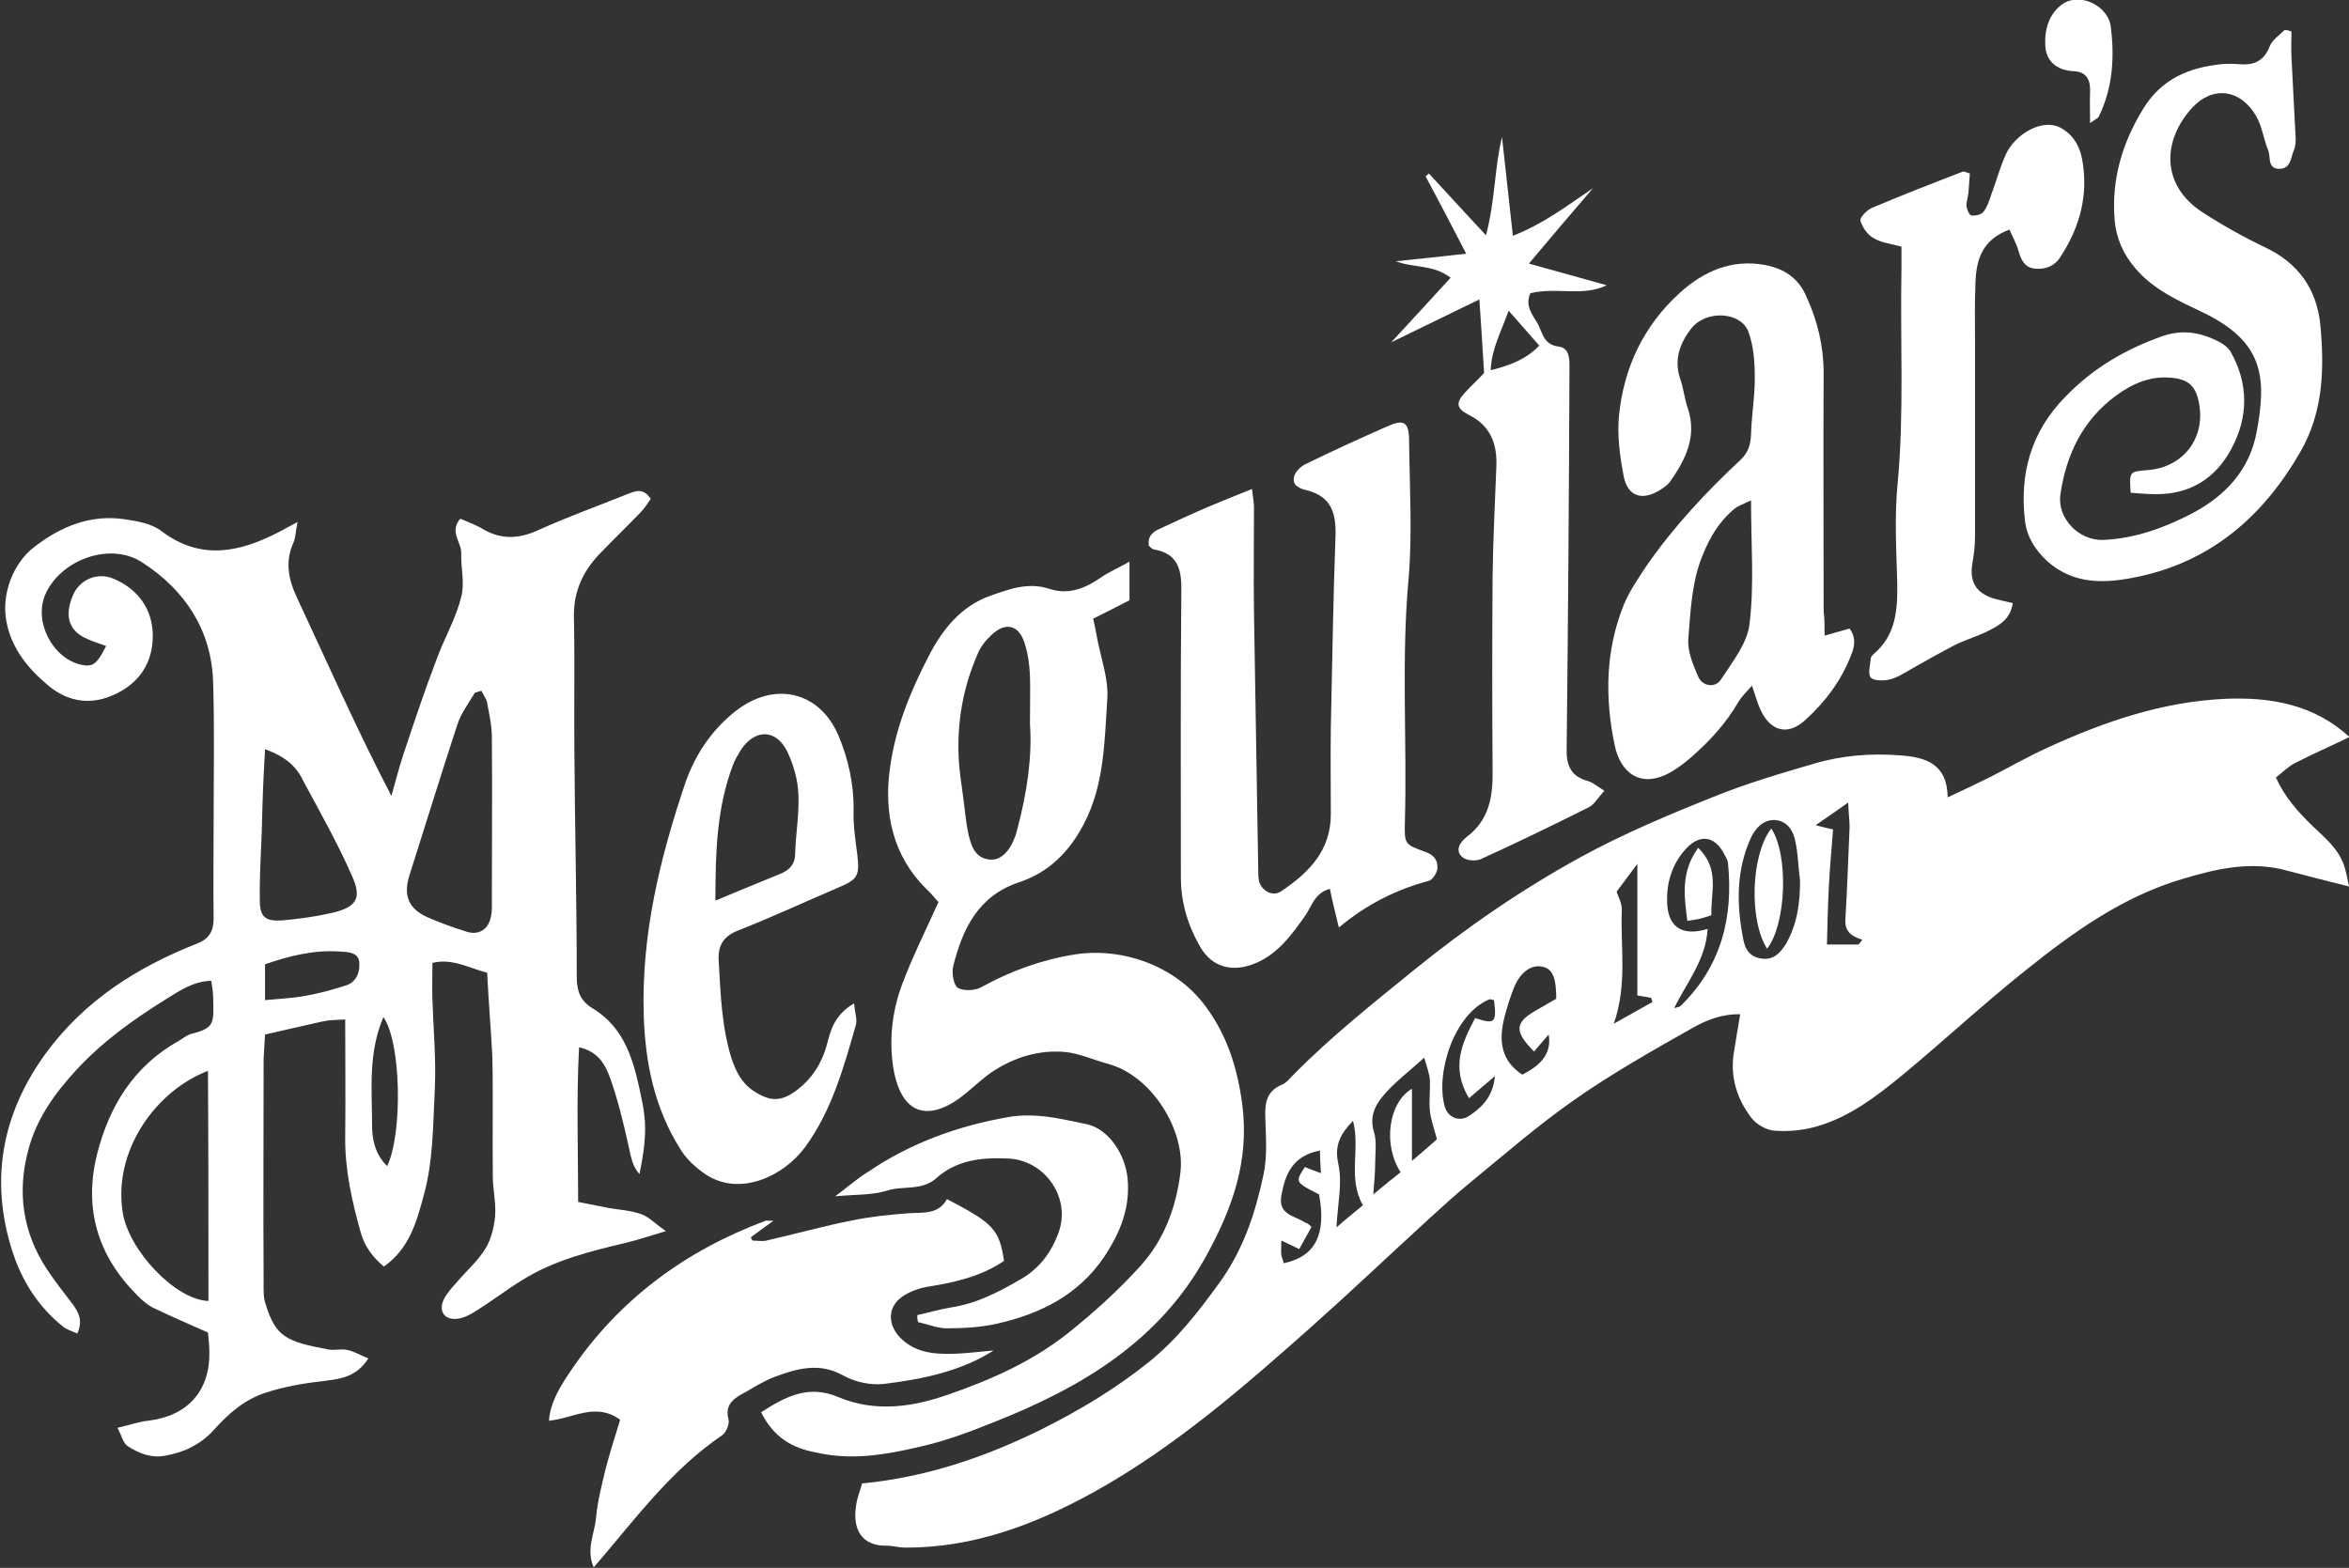
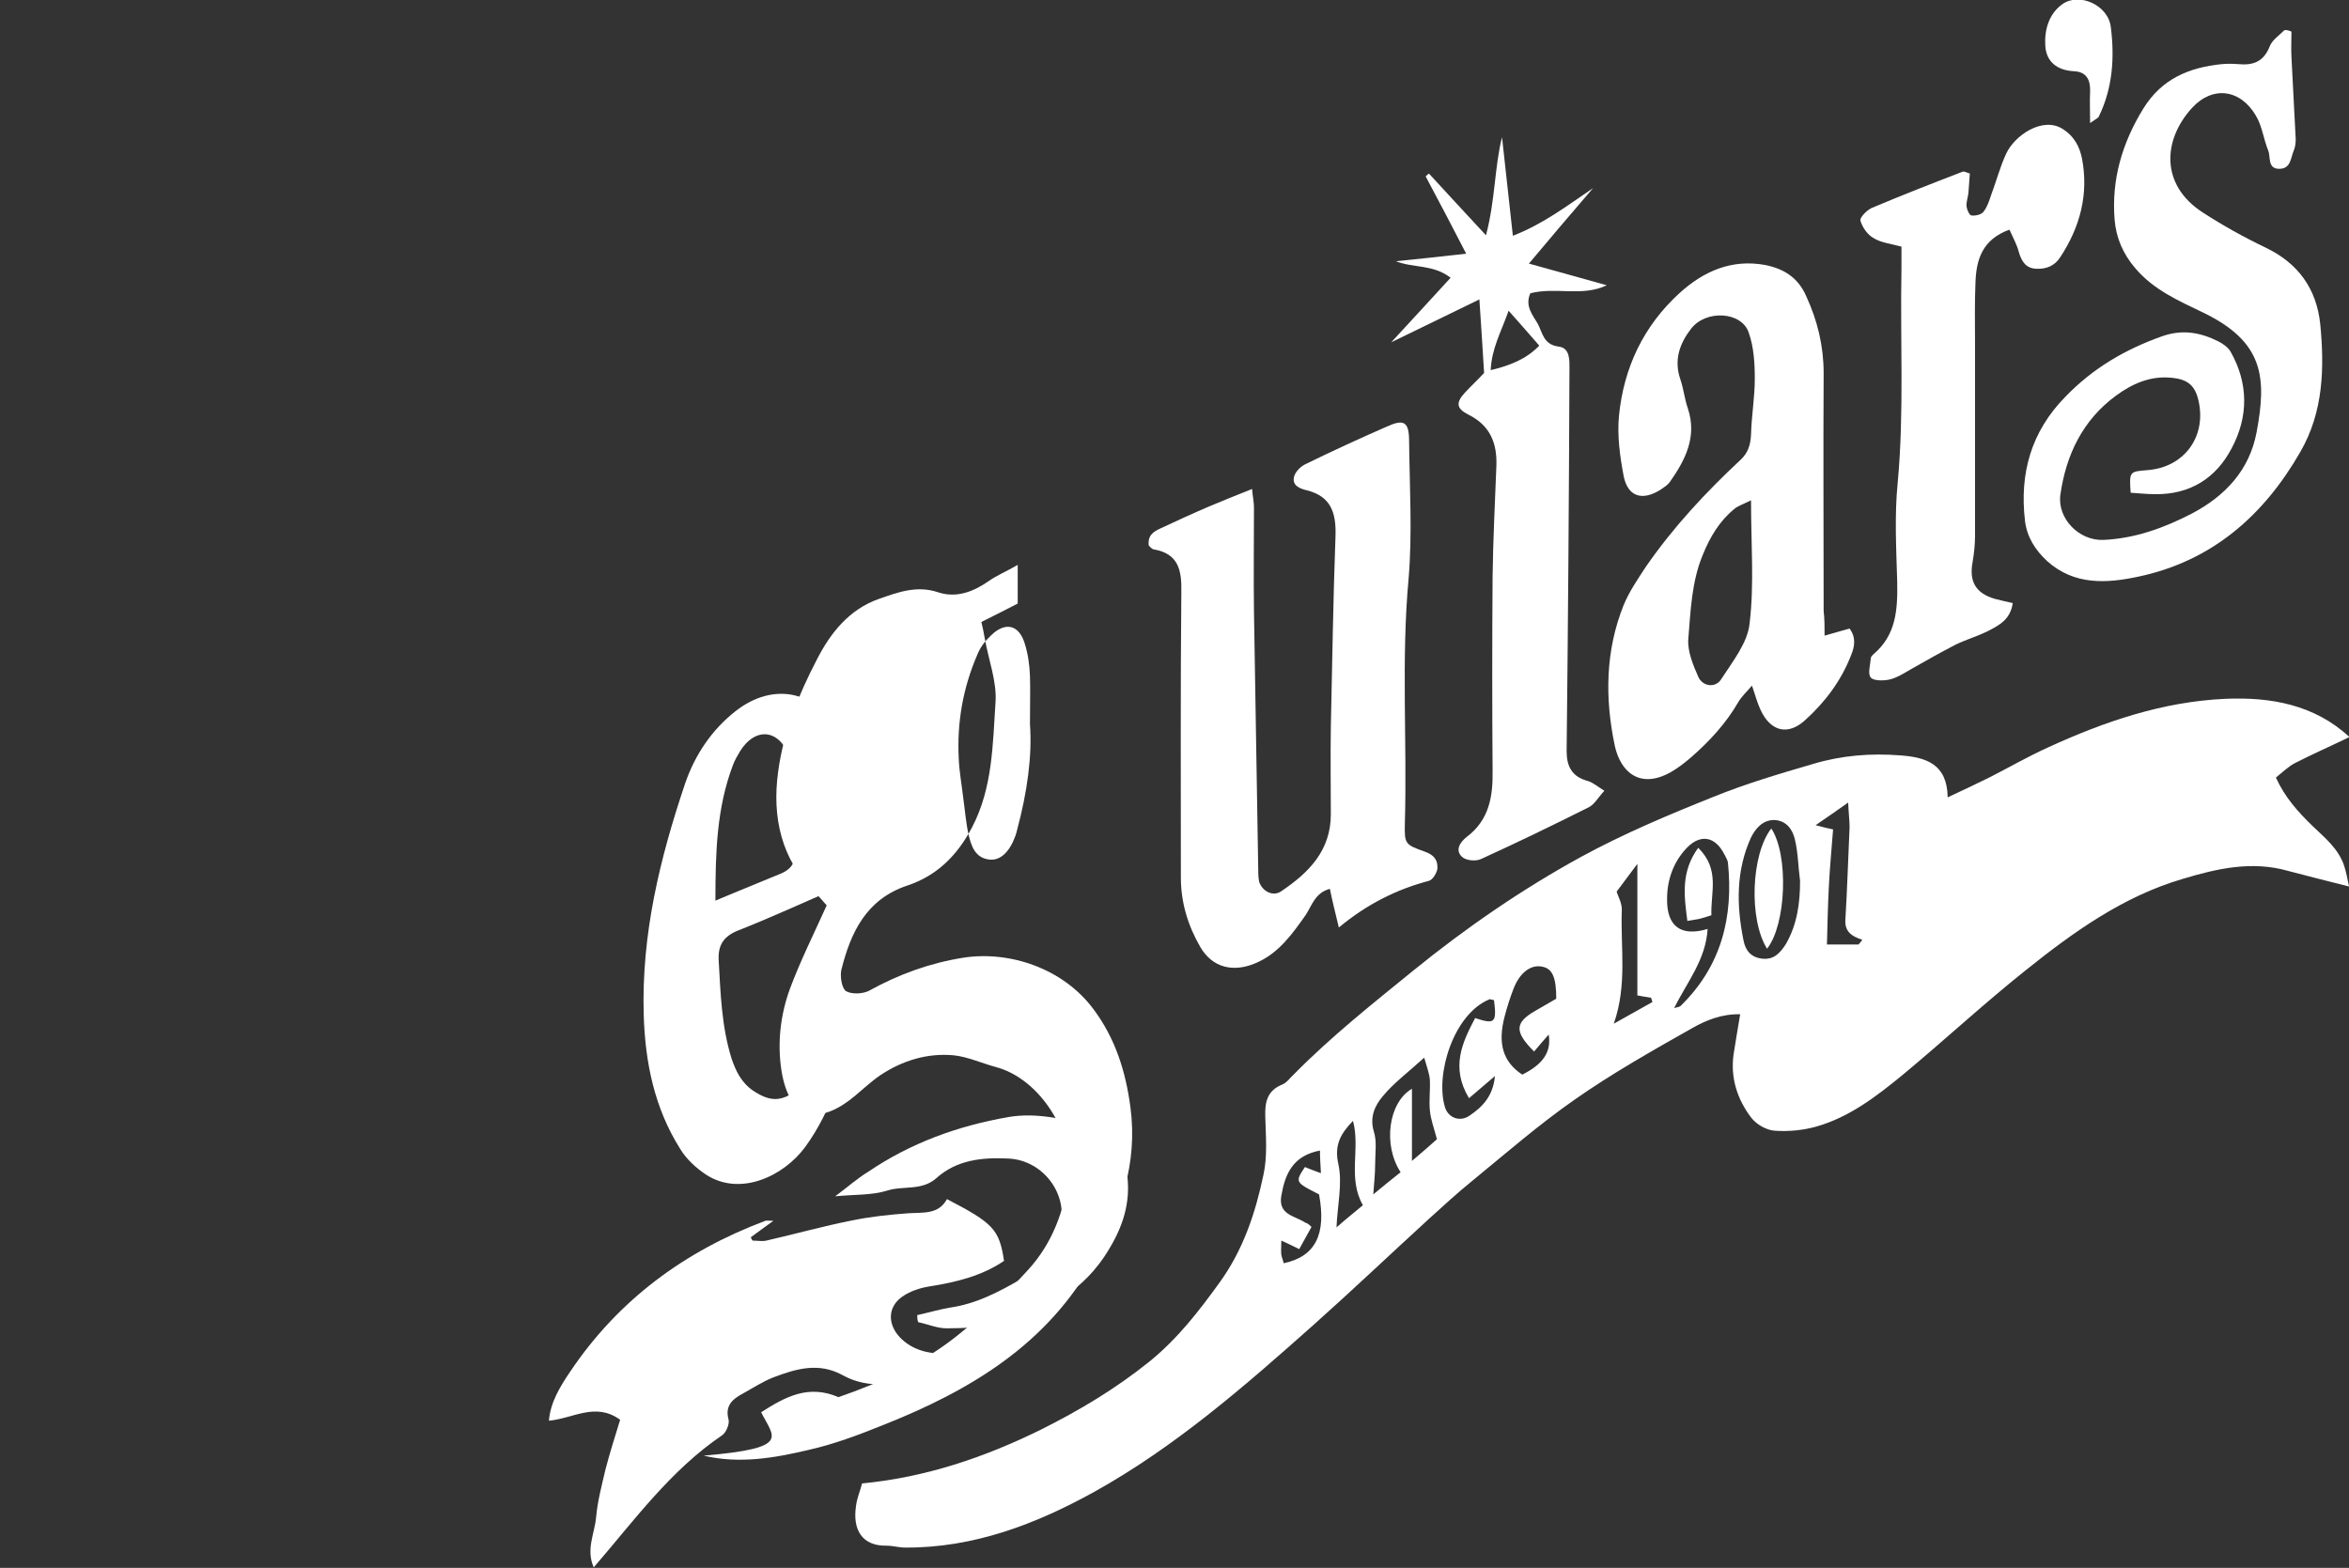
<svg xmlns="http://www.w3.org/2000/svg" version="1.1" id="Layer_1" x="0px" y="0px" viewBox="0 0 498.1 332.5" style="enable-background:new 0 0 498.1 332.5;" xml:space="preserve">
  <rect x="0" y="0" width="498.1" height="332.5" fill="#333333" stroke="none" />
  <style type="text/css">
	.st0{fill:#FFFFFF;}
</style>
  <g>
    <path class="st0" d="M182.8,314.6c13.5-1.3,25.9-5.5,37.9-11.4c8.2-4.1,15.9-8.7,23.1-14.5c5.9-4.8,10.4-10.6,14.8-16.7   c5-6.9,7.6-14.7,9.3-22.8c0.9-4,0.5-8.3,0.4-12.4c-0.1-3.1,0.4-5.5,3.6-6.8c1-0.4,1.7-1.5,2.6-2.3c7.8-7.9,16.5-14.8,25.1-21.8   c11.2-9.1,23.1-17.3,35.7-24.2c9-4.9,18.5-8.9,28-12.7c6.9-2.8,14-4.9,21.2-7c6-1.8,12.2-2.3,18.5-1.8c5.4,0.4,9.9,1.8,10,8.9   c3.4-1.6,6.2-2.9,9-4.3c4.1-2.1,8.1-4.4,12.3-6.3c12-5.5,24.3-9.7,37.6-10.3c9.6-0.4,18.8,1.2,26.3,8.1c-3.9,1.9-7.8,3.6-11.5,5.5   c-1.4,0.7-2.6,1.9-4.1,3.1c1.9,4.2,4.7,7.3,7.8,10.3c2.6,2.5,5.5,4.8,6.7,8.5c0.4,1.3,0.7,2.7,1,4.3c-4.7-1.2-8.8-2.2-12.9-3.3   c-7.7-2.2-15.1-0.5-22.4,1.7c-12.6,3.7-23.2,11.3-33.3,19.4c-8.9,7.1-17.3,14.9-26.1,22.2c-5.5,4.5-11.2,8.9-18.2,10.9   c-2.8,0.8-5.9,1.1-8.8,0.9c-1.8-0.1-3.9-1.3-5-2.7c-3-3.9-4.5-8.5-3.8-13.5c0.4-2.7,0.9-5.4,1.4-8.5c-3.9-0.1-7.3,1.3-10.1,2.9   c-8.5,4.8-17,9.6-25,15.2c-7.6,5.3-14.6,11.4-21.8,17.3c-3.1,2.5-6,5.2-9,7.9c-8.2,7.5-16.3,15.2-24.6,22.6   c-14.6,13-29.4,25.9-46.5,35.4c-12.3,6.8-25.5,11.9-40.1,11.8c-1.3,0-2.6-0.4-3.9-0.4c-5.3,0.1-7.2-3.5-6.5-8.3   C181.7,317.7,182.4,316.2,182.8,314.6z M355,213.8c0.5-0.2,1.1-0.2,1.4-0.5c8.6-8.4,11.2-18.8,10-30.4c-0.1-0.6-0.5-1.2-0.8-1.8   c-1.9-3.7-5-4.3-7.9-1.3c-2.9,3-4.2,6.9-4.2,10.8c-0.1,5.9,3,8.1,8.6,6.4C361.7,203.6,357.7,208.3,355,213.8z M381.7,186.8   c-0.4-2.9-0.4-5.9-1.1-8.8c-0.5-2.1-1.8-4-4.4-4.1c-2.5,0-4,1.9-4.9,3.7c-3.2,7-3.1,14.4-1.6,21.8c0.4,2.1,1.5,3.6,3.9,3.9   c2.5,0.3,3.8-1.1,5.1-3.1C381.1,196,381.7,191.5,381.7,186.8z M302,224.3c-3.4,3.1-6.5,5.4-8.8,8.2c-1.6,1.9-2.8,4.3-1.9,7.4   c0.7,2.1,0.3,4.6,0.3,6.9c0,2-0.2,3.9-0.4,6.5c2.3-1.9,4-3.3,5.8-4.7c-3.8-5.8-2.6-14.8,2.4-17.7c0,5,0,10,0,15.3   c2.1-1.8,4-3.4,5.3-4.6c-0.6-2.3-1.3-4.1-1.5-6.1c-0.2-2.1,0.1-4.3,0-6.5C303.1,227.7,302.6,226.4,302,224.3z M325.3,223   c-4.2-4.2-4.1-6.1,0.2-8.6c1.6-0.9,3.1-1.8,4.5-2.6c0-4.5-0.8-6.4-3-6.8c-2.4-0.5-4.8,1.3-6.1,4.8c-0.7,1.8-1.3,3.7-1.8,5.6   c-1.6,5.9-0.4,9.8,3.7,12.5c4.4-2.2,6.2-4.8,5.6-8.5C327.4,220.5,326.5,221.6,325.3,223z M316.8,212.1c-0.6-0.1-0.8-0.2-0.9-0.2   c-7.7,3.1-11.6,16-9.5,22.9c0.7,2.3,3.2,3.2,5.2,1.8c2.7-1.8,5-4.1,5.4-8.4c-2.1,1.8-3.6,3.1-5.5,4.7c-3.9-6.5-1.5-11.7,1.3-17   C317,217.3,317.4,216.9,316.8,212.1z M342.8,189.1c0.3,1,1.2,2.5,1.1,4c-0.3,7.8,1.2,15.7-1.7,24c3.2-1.8,5.7-3.2,8.2-4.6   c-0.1-0.3-0.2-0.6-0.3-0.9c-0.8-0.1-1.7-0.3-2.9-0.5c0-8.9,0-17.8,0-27.9C345.2,185.9,344,187.5,342.8,189.1z M394.1,200.3   c0.3-0.3,0.5-0.6,0.8-1c-2.2-0.7-3.7-1.7-3.6-4.1c0.4-6.6,0.6-13.2,0.9-19.8c0-1.4-0.2-2.8-0.3-5.2c-2.5,1.8-4.3,3-6.9,4.8   c1.9,0.5,2.7,0.7,3.7,0.9c-0.3,4-0.7,8.1-0.9,12.2c-0.2,4-0.3,8-0.4,12.2C389.6,200.3,391.8,200.3,394.1,200.3z M278.1,260.2   c-0.9,1.6-1.7,3.1-2.6,4.7c-1.5-0.7-2.4-1.2-3.8-1.8c0,1.4-0.1,2.2,0,3c0.1,0.6,0.4,1.2,0.5,1.8c6.7-1.4,9.1-6.1,7.5-14.6   c-5.1-2.6-5.1-2.6-3-5.8c1,0.4,2,0.8,3.4,1.3c-0.1-1.8-0.2-3.2-0.2-4.8c-5.8,1.1-7.4,5-8.2,9.6c-0.7,4.1,2.9,4.2,5.1,5.7   C277.2,259.4,277.5,259.6,278.1,260.2z M289,255.6c-3.3-5.8-0.5-12-2.1-17.9c-2.7,2.8-4,5.2-3.1,9.2c0.9,4.1-0.2,8.7-0.4,13.4   C285.2,258.7,287.2,257.1,289,255.6z" />
-     <path class="st0" d="M103.3,206.3c-4.1-1.1-7.4-3.1-11.6-2.1c0,2.7-0.1,5.3,0,7.9c0.2,6.3,0.8,12.6,0.5,18.9   c-0.4,7.6-0.3,15.3-2.4,22.7c-1.5,5.6-3.1,11.2-8.4,14.9c-2.4-2-4.1-4.3-4.9-7.2c-1.9-6.7-3.4-13.5-3.3-20.5c0.1-8.1,0-16.3,0-24.7   c-1.8,0.1-3.3,0.1-4.7,0.4c-4,0.9-8,1.8-12.3,2.8c-0.1,1.9-0.2,3.5-0.3,5.2c0,15.7-0.1,31.3,0,47c0,1.7-0.1,3.4,0.4,4.9   c2.2,7.1,4.4,8,13.4,9.7c1.3,0.2,2.7-0.2,4,0.1c1.4,0.3,2.7,1.1,4.4,1.8c-2.4,3.7-5.5,4.3-8.9,4.7c-4.4,0.5-8.8,1.2-13,2.6   c-4.3,1.4-7.8,4.4-10.8,7.8c-2.8,3.1-6.3,4.8-10.3,5.5c-3,0.6-5.7-0.5-8-2c-1-0.6-1.3-2.3-2.2-3.9c2.7-0.6,4.5-1.3,6.5-1.5   c8.3-1,13.1-6.2,13-14.5c0-1.5-0.2-2.9-0.3-4.2c-4-1.8-7.8-3.4-11.5-5.2c-1.3-0.6-2.5-1.7-3.5-2.7c-8.4-8.4-11.4-18.4-8.5-30   c2.6-10.2,7.8-18.6,17.2-23.9c0.9-0.5,1.7-1.2,2.6-1.5c5.3-1.3,4.9-2.4,4.8-7.7c0-1.1-0.2-2.3-0.4-3.6c-3.8,0.1-6.7,2.1-9.6,3.9   c-6.9,4.3-13.5,9-19.1,15.1c-4.5,4.9-8.4,10.3-10.1,16.9c-2.4,8.9-1.2,17.4,3.9,25.2c1.7,2.6,3.7,5.1,5.6,7.6   c1.2,1.7,2.1,3.4,0.9,6.1c-1.1-0.5-2.3-0.8-3.2-1.6c-5.2-4.2-8.6-9.7-10.6-15.9c-4.8-15.1-2.2-29.1,7.1-41.9   c8.2-11.2,19.4-18.3,32.1-23.3c2.6-1,3.5-2.7,3.5-5.3c-0.1-6.7,0-13.3,0-20c0-10,0.2-20-0.1-30c-0.3-11.1-5.9-19.6-15-25.5   c-6.8-4.5-17.4-0.6-20.6,6.8c-2.5,5.8,1.6,13.6,7.7,14.9c2.4,0.5,3.3-0.2,5.2-4c-1.4-0.5-2.7-0.9-4-1.5c-3.8-1.6-4.9-4.7-3.1-9.1   c1.4-3.5,5.2-5.1,8.6-3.7c5.3,2.2,8.3,6.5,8.4,11.9c0.1,5.9-2.9,10.5-8.6,12.9c-5.1,2.2-9.9,1.1-13.9-2.4   c-4.1-3.5-7.4-7.6-8.5-13.1c-1.2-5.8,1.3-12.6,6-16.1c5.6-4.3,11.8-6.8,18.9-5.8c2.7,0.4,5.8,0.9,7.9,2.5c8.4,6.4,16.7,4.5,25,0.2   c1-0.5,2-1.1,3.9-2.1c-0.4,1.9-0.4,3.2-0.8,4.2c-1.9,4.1-1.2,7.9,0.7,11.9c6.5,13.9,12.7,28,20,42c0.8-2.9,1.6-5.9,2.5-8.7   c2.3-6.9,4.6-13.8,7.2-20.6c1.6-4.3,4-8.4,5.1-12.9c0.8-2.9-0.1-6.2,0-9.3c0.1-2.3-2.6-4.5-0.2-7.3c1.6,0.7,3.3,1.3,4.8,2.2   c3.9,2.3,7.7,2.1,11.8,0.2c6.2-2.8,12.6-5.1,18.8-7.6c1.8-0.7,3.4-1.4,5,1c-0.7,1-1.4,2.1-2.3,3c-2.7,2.8-5.4,5.4-8.1,8.2   c-3.8,3.8-6,8.2-5.9,13.8c0.2,9.5,0,19,0.1,28.5c0.1,16,0.5,31.9,0.5,47.9c0,3,0.8,5.1,3.3,6.6c7,4.2,8.8,11.3,10.3,18.5   c0.5,2.3,0.9,4.6,0.9,6.9c0,3.3-0.5,6.5-1.2,9.8c-1.6-1.8-1.8-3.8-2.3-5.9c-1.1-5-2.3-10-4-14.7c-1-2.7-2.5-5.4-6.5-6.3   c-0.6,11-0.2,21.7-0.2,32.8c2.5,0.5,4.5,0.9,6.6,1.3c2.3,0.4,4.6,0.5,6.8,1.3c1.5,0.5,2.8,1.9,5.2,3.6c-3.7,1.1-6.1,1.9-8.6,2.5   c-7.6,1.8-15.2,3.7-21.9,7.9c-3.4,2.1-6.5,4.5-9.9,6.6c-1.2,0.8-2.7,1.5-4,1.6c-2.7,0.2-3.9-1.8-2.6-4.3c0.7-1.3,1.7-2.4,2.7-3.5   c2-2.4,4.5-4.5,6.1-7.2c1.2-2,1.8-4.6,2-6.9c0.2-2.8-0.5-5.6-0.5-8.4c-0.1-8.5,0.1-17-0.1-25.5   C104.1,218.2,103.6,212.4,103.3,206.3z M44.1,227.1C33.1,231.3,24,243.9,26,257c1.2,8.1,11.2,18.7,18.2,18.9   C44.2,259.8,44.2,243.5,44.1,227.1z M102.1,146.5c-0.5,0.1-0.9,0.3-1.4,0.4c-1.3,2.2-2.9,4.3-3.7,6.7c-3.5,10.7-6.8,21.4-10.2,32.1   c-1.3,4.2-0.2,7,3.8,8.8c2.7,1.2,5.5,2.2,8.4,3.1c2.5,0.8,4.6-0.5,5.1-3.2c0.3-1.3,0.2-2.7,0.2-4c0-11.3,0.1-22.6,0-34   c0-2.6-0.6-5.2-1.1-7.8C102.9,147.9,102.4,147.2,102.1,146.5z M56.2,158.9c-0.1,2.2-0.2,4-0.3,5.7c-0.2,4-0.3,8-0.4,11.9   c-0.2,5-0.5,9.9-0.4,14.9c0.1,3.1,1.3,4,4.6,3.8c3.6-0.3,7.2-0.8,10.7-1.6c5.1-1.2,6.4-3,4.3-7.7c-3-6.9-6.8-13.6-10.4-20.3   C62.9,162.6,60.5,160.4,56.2,158.9z M56.2,212.1c3.1-0.3,5.8-0.4,8.5-0.9c2.9-0.5,5.8-1.3,8.6-2.2c2.3-0.7,3-2.8,2.9-4.7   c-0.1-2.3-2.1-2.4-4.1-2.5c-5.5-0.4-10.7,0.9-15.9,2.7C56.2,207,56.2,209.4,56.2,212.1z M81.3,215.7c-3.3,7.7-2.4,15.5-2.4,23.1   c0,3.9,1.3,6.7,3.2,8.5C85.4,240.4,85.1,221.1,81.3,215.7z" />
-     <path class="st0" d="M161.4,299.5c5.3-3.4,10.1-5.9,16.4-3.2c7.9,3.3,15.9,2.1,23.7-0.7c8.9-3.1,17.4-6.9,25-12.9   c5.5-4.4,10.7-9.1,15.3-14.2c5-5.5,7.6-12.4,8.5-19.8c1.1-8.9-6-20.6-15.4-23.1c-3-0.8-6-2.2-9-2.5c-5.6-0.5-10.8,1.1-15.5,4.2   c-1.9,1.3-3.6,2.9-5.4,4.4c-7,5.9-13.8,5.9-15.6-5.4c-0.9-5.9-0.2-11.8,1.8-17.3c2.2-5.9,5-11.5,7.8-17.7c-0.5-0.5-1.4-1.7-2.5-2.7   c-7.2-7.1-9.1-16.1-7.8-25.6c1.1-8.4,4.3-16.3,8.2-23.8c2.9-5.7,6.9-10.7,13.2-12.9c4-1.4,8-2.9,12.5-1.4c3.9,1.3,7.5-0.1,10.8-2.4   c1.7-1.2,3.7-2,6.1-3.4c0,3,0,5.4,0,8.2c-2.3,1.2-4.9,2.5-7.7,3.9c0.3,1.2,0.5,2.3,0.7,3.4c0.8,4.6,2.6,9.2,2.3,13.6   c-0.6,9-0.6,18.2-5,26.6c-3.1,5.9-7.4,10.2-13.7,12.3c-8.7,2.9-12,9.9-14,17.9c-0.3,1.4,0.1,3.9,1,4.5c1.2,0.7,3.6,0.6,4.9-0.1   c6.3-3.5,13-5.9,20-7c9.7-1.5,21.2,2.2,27.7,11.1c4.5,6.1,6.7,13,7.7,20.6c1.6,12-2.1,22.2-7.6,32.2c-9.9,18.1-26.4,27.9-44.8,35.2   c-5.2,2.1-10.5,4.1-15.9,5.3c-7.2,1.7-14.6,3-22.2,1.2C168,307.1,164,304.8,161.4,299.5z M218.4,153.6c0-4.3,0.1-7.3,0-10.3   c-0.1-2.3-0.4-4.6-1.1-6.8c-1.2-4-4.1-4.7-7.1-1.8c-1.2,1.1-2.3,2.5-2.9,4c-3.1,7.1-4.4,14.5-4,22.2c0.1,2.6,0.6,5.3,0.9,7.9   c0.4,2.8,0.6,5.6,1.2,8.3c0.6,2.4,1.4,4.9,4.5,5.2c2.3,0.2,4.2-1.7,5.4-5c0.2-0.5,0.3-1,0.4-1.4   C217.8,168.1,218.9,160.3,218.4,153.6z" />
+     <path class="st0" d="M161.4,299.5c5.3-3.4,10.1-5.9,16.4-3.2c8.9-3.1,17.4-6.9,25-12.9   c5.5-4.4,10.7-9.1,15.3-14.2c5-5.5,7.6-12.4,8.5-19.8c1.1-8.9-6-20.6-15.4-23.1c-3-0.8-6-2.2-9-2.5c-5.6-0.5-10.8,1.1-15.5,4.2   c-1.9,1.3-3.6,2.9-5.4,4.4c-7,5.9-13.8,5.9-15.6-5.4c-0.9-5.9-0.2-11.8,1.8-17.3c2.2-5.9,5-11.5,7.8-17.7c-0.5-0.5-1.4-1.7-2.5-2.7   c-7.2-7.1-9.1-16.1-7.8-25.6c1.1-8.4,4.3-16.3,8.2-23.8c2.9-5.7,6.9-10.7,13.2-12.9c4-1.4,8-2.9,12.5-1.4c3.9,1.3,7.5-0.1,10.8-2.4   c1.7-1.2,3.7-2,6.1-3.4c0,3,0,5.4,0,8.2c-2.3,1.2-4.9,2.5-7.7,3.9c0.3,1.2,0.5,2.3,0.7,3.4c0.8,4.6,2.6,9.2,2.3,13.6   c-0.6,9-0.6,18.2-5,26.6c-3.1,5.9-7.4,10.2-13.7,12.3c-8.7,2.9-12,9.9-14,17.9c-0.3,1.4,0.1,3.9,1,4.5c1.2,0.7,3.6,0.6,4.9-0.1   c6.3-3.5,13-5.9,20-7c9.7-1.5,21.2,2.2,27.7,11.1c4.5,6.1,6.7,13,7.7,20.6c1.6,12-2.1,22.2-7.6,32.2c-9.9,18.1-26.4,27.9-44.8,35.2   c-5.2,2.1-10.5,4.1-15.9,5.3c-7.2,1.7-14.6,3-22.2,1.2C168,307.1,164,304.8,161.4,299.5z M218.4,153.6c0-4.3,0.1-7.3,0-10.3   c-0.1-2.3-0.4-4.6-1.1-6.8c-1.2-4-4.1-4.7-7.1-1.8c-1.2,1.1-2.3,2.5-2.9,4c-3.1,7.1-4.4,14.5-4,22.2c0.1,2.6,0.6,5.3,0.9,7.9   c0.4,2.8,0.6,5.6,1.2,8.3c0.6,2.4,1.4,4.9,4.5,5.2c2.3,0.2,4.2-1.7,5.4-5c0.2-0.5,0.3-1,0.4-1.4   C217.8,168.1,218.9,160.3,218.4,153.6z" />
    <path class="st0" d="M283.9,196.7c-0.8-3.3-1.4-5.7-1.9-8.2c-3.1,0.8-3.8,3.5-5.1,5.5c-2.9,4.1-5.7,8.1-10.5,10.2   c-4.8,2.1-9.3,1.1-11.9-3.4c-2.6-4.5-4.1-9.4-4.1-14.7c0-20.2-0.1-40.3,0.1-60.5c0.1-4.7-0.6-8.2-5.9-9.1c-0.4-0.1-0.8-0.6-1-0.8   c-0.3-2.2,1.1-3,2.4-3.6c3.4-1.6,6.9-3.2,10.4-4.7c2.9-1.2,5.8-2.4,9.1-3.7c0.1,1.4,0.4,2.7,0.4,3.9c0,7.3-0.1,14.7,0,22   c0.3,18.1,0.6,36.2,0.9,54.4c0,1,0,2,0.2,3c0.7,2.1,3,3.2,4.7,2c5.8-3.9,10.5-8.6,10.5-16.3c0-6.2-0.1-12.3,0-18.5   c0.3-13.6,0.5-27.2,1-40.8c0.1-4.7-1-8.1-6-9.4c-1.3-0.3-3.3-0.9-2.8-2.9c0.3-1.1,1.4-2.2,2.5-2.7c5.7-2.8,11.4-5.4,17.1-7.9   c3.7-1.7,4.8-1.1,4.8,3.1c0.1,9.7,0.7,19.4-0.1,29c-1.6,17.3-0.3,34.6-0.8,51.9c-0.1,4.5,0,4.6,4.2,6.1c2,0.7,2.8,1.8,2.7,3.6   c-0.1,0.9-1,2.4-1.8,2.6C296.2,188.6,289.9,191.7,283.9,196.7z" />
    <path class="st0" d="M386.9,134.8c2-0.6,3.6-1,5.3-1.5c1.4,1.9,1.1,3.8,0.3,5.7c-2.1,5.4-5.5,9.9-9.7,13.7   c-3.7,3.4-7.4,2.4-9.5-2.2c-0.7-1.5-1.1-3.1-1.8-5.1c-1.1,1.3-2.2,2.3-2.9,3.5c-2.6,4.5-6.1,8.3-10,11.7c-1.4,1.2-2.8,2.3-4.4,3.2   c-6.5,3.6-10.6-0.1-11.8-5.7c-2.1-10-2-20.1,1.9-29.8c1.2-2.9,3-5.5,4.7-8.1c5.8-8.4,12.7-15.8,20.1-22.7c1.6-1.5,2.1-3.2,2.2-5.3   c0.1-4,0.8-7.9,0.8-11.9c0-3.3-0.2-6.7-1.3-9.8c-1.5-4.4-9-4.9-12.2-0.8c-2.4,3.1-3.7,6.6-2.3,10.7c0.7,2,0.9,4.2,1.6,6.2   c2,6-0.5,10.9-3.8,15.6c-0.5,0.7-1.2,1.1-1.9,1.6c-3.9,2.5-7,1.6-7.9-2.8c-0.8-4.2-1.4-8.6-1-12.8c1-10.2,5.2-19.1,12.9-26.1   c5.1-4.6,11-7.2,18.1-5.9c4,0.8,7,2.7,8.7,6.6c2.4,5.2,3.7,10.6,3.7,16.3c-0.1,16.8,0,33.7,0,50.5   C386.9,131.2,386.9,132.8,386.9,134.8z M371.3,106.1c-1.8,0.9-2.8,1.2-3.5,1.8c-3.2,2.6-5.2,6-6.7,9.7c-2.4,5.7-2.6,11.9-3.1,17.9   c-0.2,2.6,1,5.5,2.1,8c0.9,2.1,3.7,2.5,4.9,0.5c2.4-3.7,5.6-7.7,6-11.8C372,123.9,371.3,115.4,371.3,106.1z" />
    <path class="st0" d="M485.9,6.7c0,1.8-0.1,3.6,0,5.4c0.3,5.8,0.6,11.6,0.9,17.4c0,0.8-0.1,1.7-0.4,2.4c-0.7,1.6-0.6,3.9-3.1,3.9   c-2.5,0-1.8-2.5-2.3-3.8c-1-2.4-1.3-5.2-2.6-7.4c-3.3-5.7-9.2-6.5-13.6-1.7c-6.2,6.8-6.7,16.3,2.2,22.1c4.3,2.8,8.8,5.3,13.4,7.5   c6.9,3.3,10.8,8.7,11.6,16.2c0.9,9.3,0.7,18.6-4.2,27.1c-7.8,13.6-18.8,23.2-34.4,26.5c-6.6,1.4-13.5,1.9-19.3-3.3   c-2.6-2.4-4.3-5.2-4.7-8.5c-1.2-10.1,1.3-19,8.6-26.4c5.8-6,12.6-10,20.5-12.8c4.3-1.5,8.1-0.8,11.9,1.1c1,0.5,2.1,1.3,2.6,2.2   c3.8,6.7,3.8,13.8,0.2,20.5c-3.3,6.3-8.8,9.8-16.2,9.7c-1.8,0-3.5-0.2-5.2-0.3c-0.3-4.5-0.3-4.5,3.6-4.8   c7.6-0.6,12.3-6.8,10.9-14.2c-0.7-3.7-2.3-5.1-6-5.4c-4.4-0.4-8.2,1.3-11.6,3.8c-7.1,5.2-10.6,12.6-11.8,21c-0.7,5,3.9,9.8,9.1,9.6   c6.7-0.3,12.8-2.5,18.8-5.6c7.2-3.8,12.2-9.3,13.7-17.2c2.2-11.7,1.5-19.2-11.3-25.4c-5.2-2.5-10.5-4.8-14.4-9.4   c-2.6-3-4.1-6.5-4.4-10.3c-0.7-8.5,1.6-16.3,6.1-23.6c3.9-6.3,9.7-8.7,16.6-9.4c1.2-0.1,2.3-0.1,3.5,0c3.2,0.3,5.4-0.5,6.7-3.8   c0.5-1.3,2-2.3,3.1-3.4C484.9,6.3,485.4,6.5,485.9,6.7z" />
    <path class="st0" d="M164,258.9c-2,1.4-3.4,2.5-4.8,3.5c0.1,0.2,0.2,0.5,0.4,0.7c1,0,2,0.2,2.9,0c6.1-1.4,12.2-3.1,18.3-4.3   c3.9-0.8,7.8-1.2,11.8-1.5c3.2-0.2,6.4,0.3,8.2-3c9.8,5.1,11.1,6.4,12.1,13.1c-4.7,3.2-10.1,4.5-15.7,5.4c-2,0.3-4.2,1-5.9,2.2   c-3.1,2.2-3.1,5.8-0.5,8.6c2.6,2.7,6,3.5,9.5,3.5c3.4,0.1,6.9-0.4,10.4-0.7c-7.1,4.5-15.2,6.1-23.3,7.1c-2.8,0.3-6.1-0.4-8.6-1.8   c-5.2-2.9-10-1.4-14.8,0.4c-2.3,0.9-4.4,2.3-6.6,3.5c-2.2,1.2-3.7,2.6-2.9,5.5c0.2,0.9-0.5,2.7-1.4,3.3   c-10.9,7.4-18.5,17.9-27.2,28c-1.7-3.8,0.2-7.2,0.5-10.6c0.3-3.4,1.2-6.8,2-10.2c0.9-3.5,2-6.9,3.1-10.5c-5.2-3.8-9.9-0.3-15.1,0.2   c0.3-3.9,2.4-7.3,4.5-10.4c10.2-15.2,24.3-25.6,41.4-32C162.3,258.8,162.7,258.9,164,258.9z" />
    <path class="st0" d="M181.1,212.8c0.2,2.1,0.7,3.4,0.4,4.5c-2.6,9.1-5.1,18.2-10.8,26c-4.6,6.2-13.8,10.5-21,5.8   c-2.1-1.4-4.2-3.3-5.5-5.5c-5.4-8.6-7.4-18.2-7.7-28.4c-0.5-17,3.4-33.1,8.8-49.1c2.1-6.1,5.7-11.4,10.7-15.3   c8-6.3,17.7-4.4,21.8,5.2c2.1,5,3.3,10.4,3.2,15.9c-0.1,3.1,0.4,6.3,0.8,9.4c0.5,4.5,0.1,5.2-4.2,7c-7,3-13.9,6.2-21,9   c-3.1,1.2-4.4,3.1-4.2,6.4c0.4,7,0.6,13.9,2.7,20.7c0.9,2.7,2.1,5.2,4.6,6.9c3.6,2.4,6,2.4,9.4-0.2c3.1-2.4,5.1-5.5,6.2-9.4   C176.1,218.7,176.8,215.3,181.1,212.8z M151.7,191c5.2-2.2,9.5-3.9,13.8-5.7c1.7-0.7,3-1.8,3.1-4c0.1-4.3,0.9-8.6,0.7-12.8   c-0.1-3-1-6.2-2.3-9c-2.4-5-7-5-10-0.3c-0.6,1-1.2,2-1.6,3.1C152,171.3,151.7,180.6,151.7,191z" />
    <path class="st0" d="M314.7,79.1c-0.3-4.9-0.6-9.8-1-15.6c-6.4,3.1-12.1,5.9-18.7,9.1c4.6-5,8.5-9.2,12.6-13.7   c-3.8-2.9-7.8-2-11.6-3.5c5-0.5,9.6-1,14.9-1.6c-2.9-5.6-5.7-11-8.6-16.4c0.2-0.2,0.5-0.4,0.7-0.6c3.8,4.1,7.6,8.3,12.1,13.1   c2-7.6,1.8-14.5,3.4-20.8c0.7,6.5,1.5,13.5,2.3,20.9c6.2-2.4,11-6,17-10.1c-4.9,5.7-9,10.5-13.6,16c6.1,1.7,11.2,3.1,16.5,4.6   c-5.2,2.5-10.8,0.3-16.2,1.7c-1.2,2.7,0.5,4.6,1.6,6.5c1,1.9,1.2,4.4,4.4,4.8c2.5,0.3,2.3,3,2.3,4.9c-0.1,27-0.3,54-0.6,80.9   c0,3.2,1.1,5.4,4.4,6.3c1.1,0.3,2,1.1,3.6,2.1c-1.3,1.4-2.1,2.9-3.3,3.5c-7.6,3.8-15.2,7.5-22.9,11c-1.1,0.5-3.2,0.3-4-0.5   c-1.5-1.4-0.4-3.1,1-4.2c4.8-3.6,5.6-8.6,5.5-14.2c-0.1-13.7-0.1-27.3,0-41c0.1-7.8,0.5-15.6,0.8-23.4c0.2-4.9-1.3-8.7-6-11   c-2.5-1.3-2.6-2.5-0.7-4.6C312,81.8,313.4,80.5,314.7,79.1z M319.9,65.9c-1.6,4.5-3.6,8-3.8,12.6c4.1-1,7.5-2.3,10.3-5.2   C324.3,70.9,322.4,68.7,319.9,65.9z" />
    <path class="st0" d="M426.1,48.7c-5.8,2.1-7,6.4-7.2,11c-0.2,4.5-0.1,9-0.1,13.5c0,13.5,0,27,0,40.5c0,1.8-0.2,3.6-0.5,5.4   c-0.8,4.2,0.6,6.7,4.7,7.9c1.2,0.3,2.4,0.6,3.8,0.9c-0.5,3.5-2.9,4.7-5.2,5.9c-2.2,1.1-4.6,1.8-6.9,2.9c-3.1,1.6-6.1,3.3-9.1,5   c-1.6,0.9-3.2,2-4.9,2.4c-1.3,0.3-3.4,0.3-4-0.4c-0.7-0.8-0.1-2.7,0-4.1c0-0.3,0.3-0.6,0.5-0.8c4.9-4.1,5.2-9.5,5.1-15.4   c-0.2-7-0.6-14,0.1-21c1.4-15.1,0.5-30.2,0.8-45.4c0-1.5,0-3,0-4.7c-2.2-0.6-4.3-0.8-5.9-1.8c-1.3-0.7-2.4-2.3-2.8-3.7   c-0.2-0.6,1.3-2.2,2.4-2.7c6.4-2.7,12.8-5.2,19.3-7.7c0.2-0.1,0.6,0.1,1.5,0.4c-0.1,1.3-0.2,2.7-0.3,4.1c-0.1,1-0.5,2-0.4,2.9   c0.1,0.7,0.6,1.9,1.1,1.9c0.8,0.1,2.1-0.2,2.5-0.8c0.8-1,1.2-2.3,1.6-3.5c1.1-2.9,1.9-6,3.2-8.8c1.8-3.9,7.7-7.9,11.9-5.3   c2.6,1.6,3.7,3.9,4.2,6.4c1.4,7.5-0.4,14.4-4.6,20.8c-1.2,1.9-3,2.6-5.1,2.5c-2.2-0.1-3.1-1.5-3.7-3.5   C427.7,51.9,426.9,50.5,426.1,48.7z" />
    <path class="st0" d="M194.5,278.9c2.3-0.5,4.6-1.2,7-1.6c5.5-0.8,10.3-3.3,15.1-6.1c3.9-2.3,6.4-5.7,7.9-9.9   c2.6-7.3-2.9-15.2-10.6-15.6c-5.7-0.3-11.1,0.3-15.4,4.2c-3.1,2.7-7,1.5-10.4,2.6c-3.2,1-6.8,0.8-11,1.2c2.7-2,4.7-3.8,7-5.2   c9-6.1,18.9-9.7,29.7-11.6c5.9-1,11.2,0.4,16.6,1.5c4.7,1,8.2,6.4,8.7,11.5c0.6,6.3-1.6,11.6-5,16.7c-5.5,8.1-13.5,12-22.6,14.1   c-3.5,0.8-7.2,1-10.8,1c-2,0-4-0.9-6-1.3C194.5,279.9,194.5,279.4,194.5,278.9z" />
    <path class="st0" d="M443.2,26.1c0-2.8-0.1-4.7,0-6.6c0.1-2.5-0.7-4.3-3.5-4.4c-3.5-0.2-5.8-2-6-5.4c-0.2-3.3,0.7-6.7,3.6-8.8   c3.6-2.6,9.8,0.2,10.3,4.9c0.8,6.4,0.4,12.8-2.5,18.8C445,25,444.6,25.1,443.2,26.1z" />
    <path class="st0" d="M362.9,194.1c-1.2,0.4-1.9,0.6-2.7,0.8c-0.6,0.1-1.2,0.2-2.4,0.4c-0.7-5.4-1.4-10.4,2.3-15.5   C364.8,184.4,362.7,189.3,362.9,194.1z" />
    <path class="st0" d="M375.6,175.7c3.7,5.6,3.2,20.3-0.9,25.5C370.8,195,371.3,181.2,375.6,175.7z" />
  </g>
</svg>